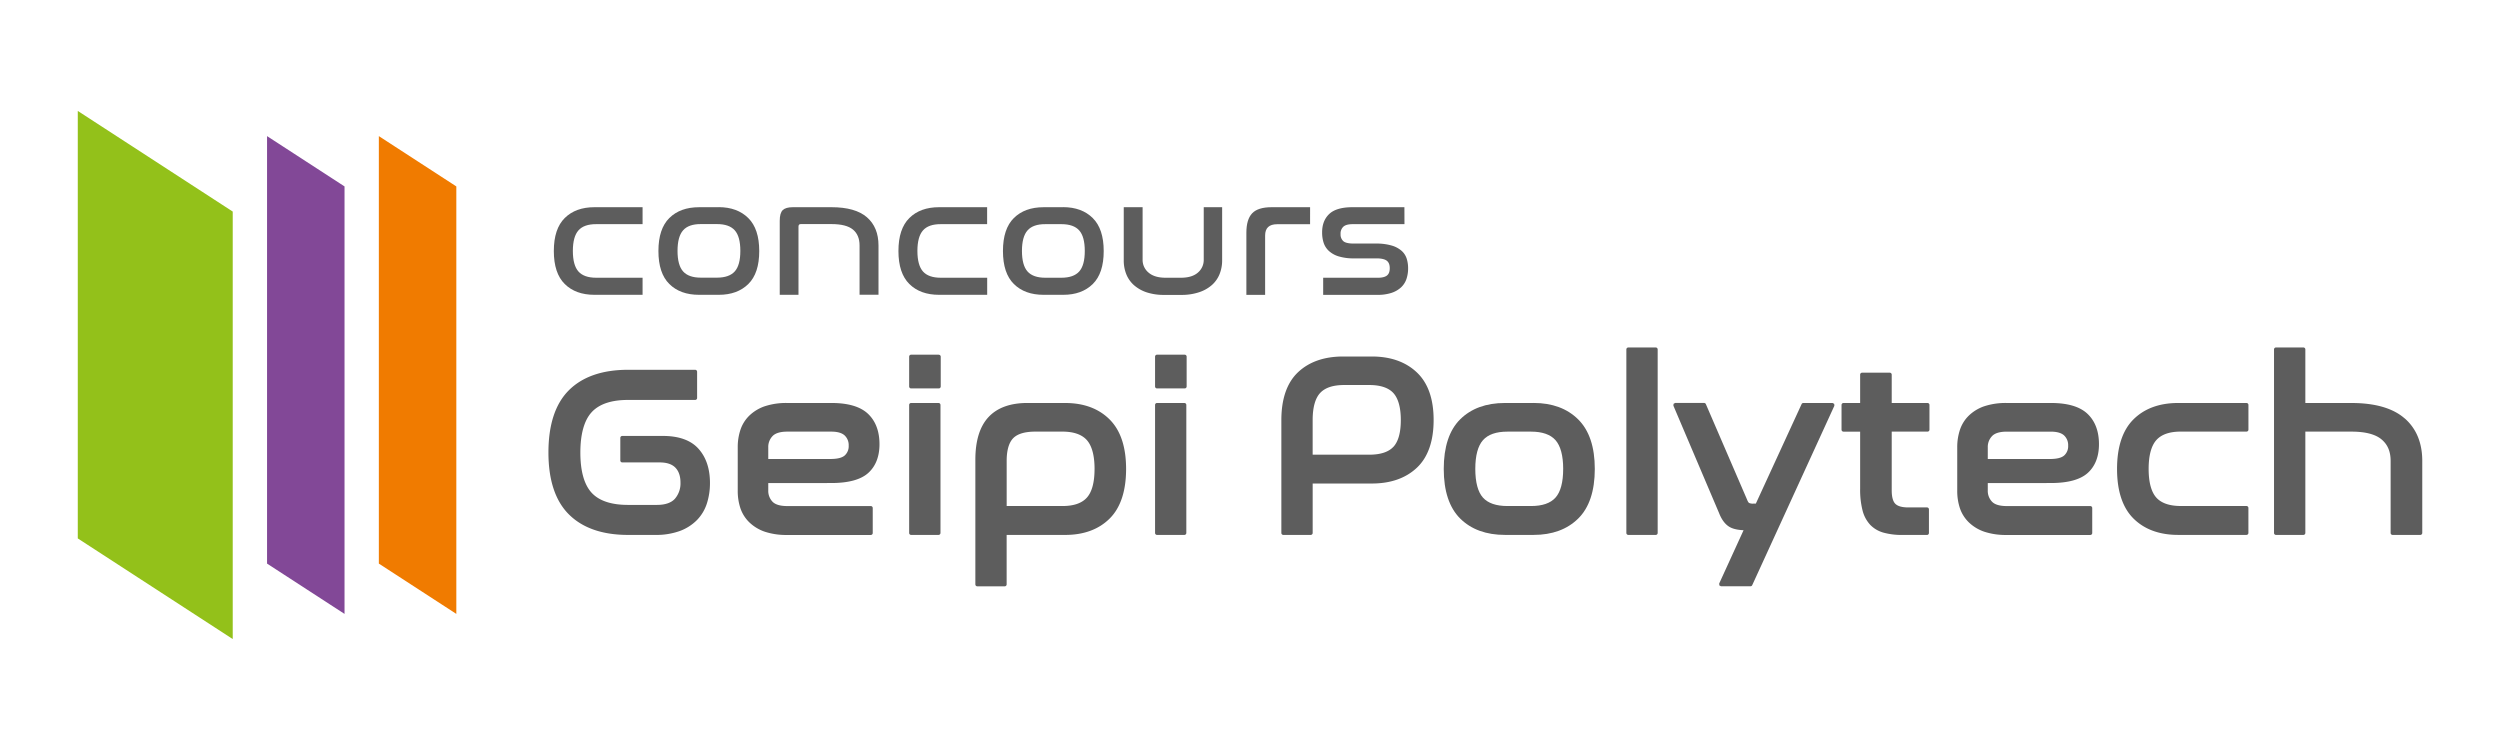
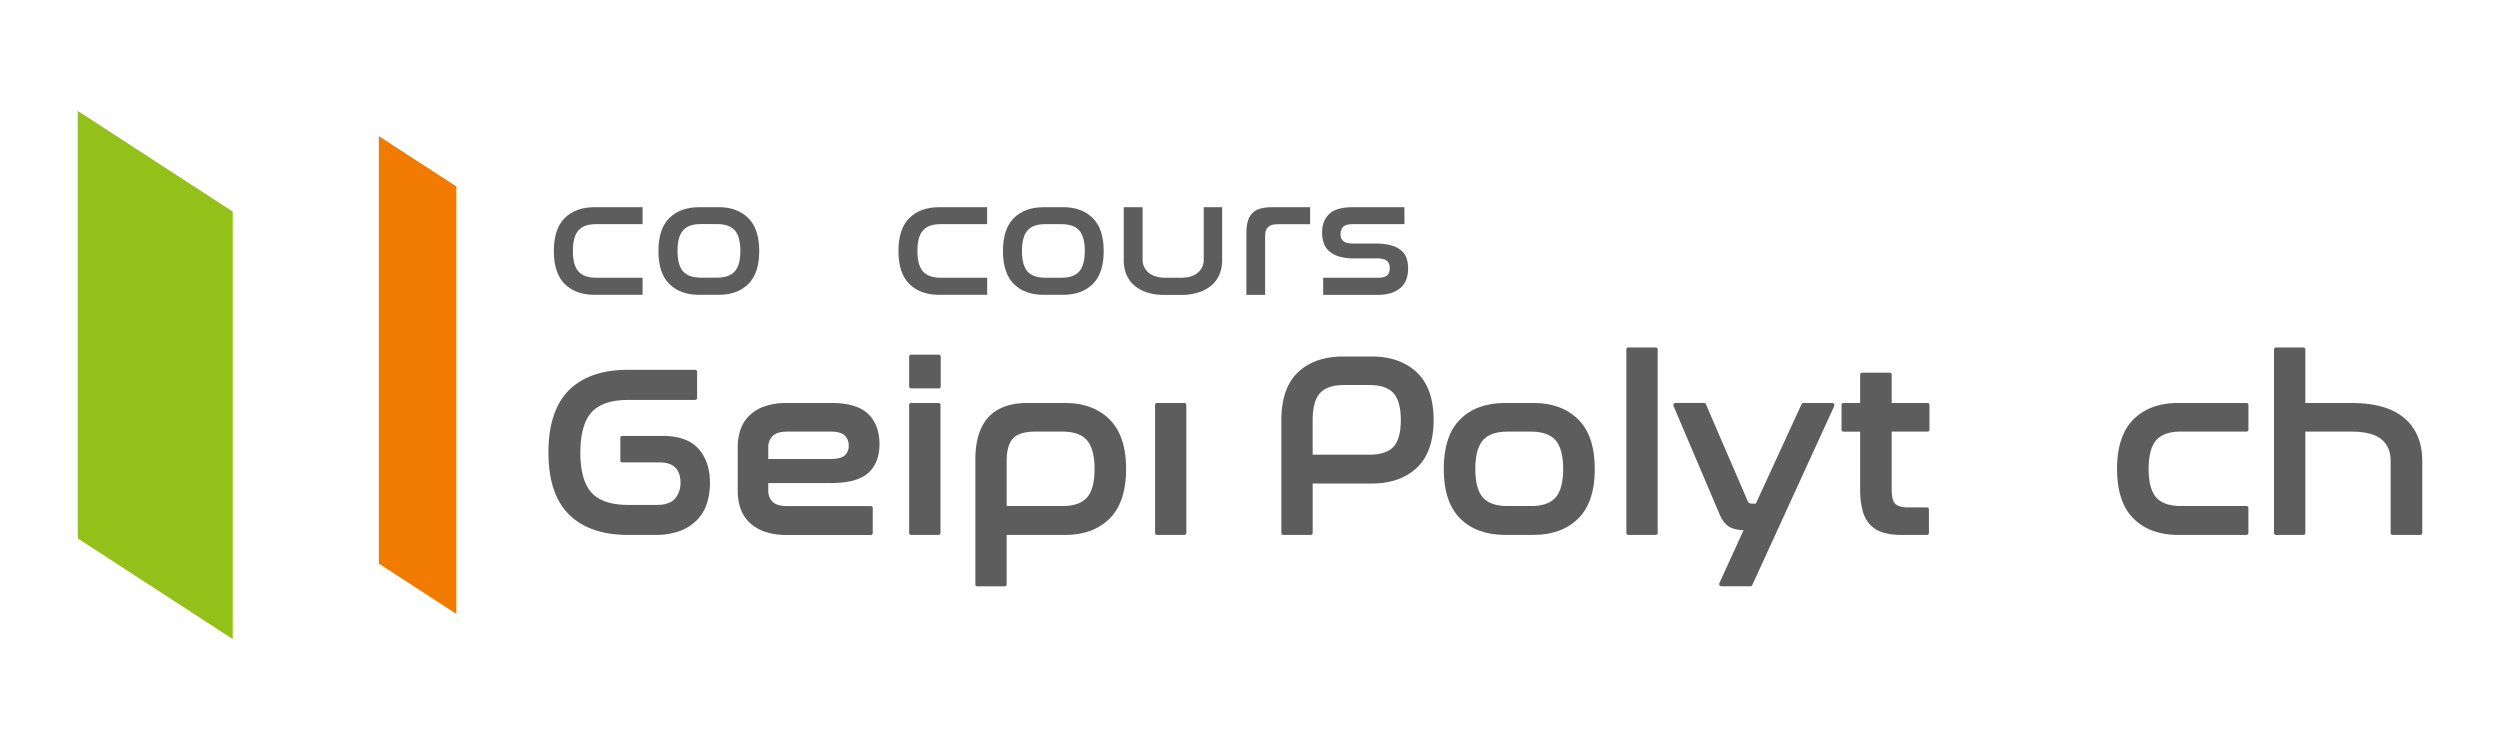
<svg xmlns="http://www.w3.org/2000/svg" id="Calque_1" data-name="Calque 1" viewBox="0 0 1600 480">
  <defs>
    <style> .cls-1 { fill: #5d5d5d; } .cls-2 { fill: #93c11a; } .cls-3 { fill: #824897; } .cls-4 { fill: #f07b00; } </style>
  </defs>
  <title>geipi-polytech-rvb</title>
  <g>
    <path class="cls-1" d="M411.25,132.61h-30.8q-12,0-19,6.91t-7,21.13q0,14.23,7,21.13t19,6.9h30.8V177.75H381.58q-7.82,0-11.38-4t-3.57-13.12q0-9.13,3.57-13.17t11.38-4h29.67Z" />
    <path class="cls-1" d="M460,132.62H447.39q-12,0-19,6.9t-7,21.13q0,14.23,7,21.13t19,6.9H460q11.89,0,18.91-6.9t7-21.13q0-14.13-7-21.08t-18.91-7m-11.44,45.13q-7.82,0-11.38-4t-3.56-13.12q0-9.13,3.56-13.17t11.38-4h10.31q7.81,0,11.38,4t3.57,13.17q0,9.13-3.57,13.12t-11.38,4Z" />
-     <path class="cls-1" d="M532.1,132.61H507.41q-4.53,0-6.45,1.86c-1.29,1.24-1.93,3.52-1.93,6.85v47.36h12V145c0-1.07.49-1.59,1.47-1.59H532.1q9.52,0,13.77,3.5t4.25,10.2v31.54h12.12V157.15q0-11.68-7.42-18.11t-22.71-6.43" />
    <path class="cls-1" d="M631.76,132.61H601q-12,0-19,6.91t-7,21.13q0,14.23,7,21.13t19,6.9h30.8V177.75H602.09q-7.82,0-11.38-4t-3.57-13.12q0-9.13,3.57-13.17t11.38-4h29.67Z" />
    <path class="cls-1" d="M680.46,132.62H667.89q-12,0-19,6.9t-7,21.13q0,14.23,7,21.13t19,6.9h12.57q11.89,0,18.91-6.9t7-21.13q0-14.13-7-21.08t-18.91-7M669,177.75q-7.82,0-11.38-4t-3.57-13.12q0-9.13,3.57-13.17t11.38-4h10.31q7.81,0,11.38,4t3.57,13.17q0,9.13-3.57,13.12t-11.38,4Z" />
    <path class="cls-1" d="M782.17,132.61H770.39v33.56a10.59,10.59,0,0,1-3.74,8.29q-3.75,3.29-10.87,3.29H746q-7.13,0-10.93-3.29a10.49,10.49,0,0,1-3.8-8.29V132.61H719.2v34a23.47,23.47,0,0,0,1.64,8.92,18.58,18.58,0,0,0,4.93,7,23.46,23.46,0,0,0,8.1,4.57,34.94,34.94,0,0,0,11.27,1.64h11.1A34.94,34.94,0,0,0,767.5,187a23.45,23.45,0,0,0,8.1-4.57,18.57,18.57,0,0,0,4.93-7,23.47,23.47,0,0,0,1.64-8.92Z" />
    <path class="cls-1" d="M838.46,132.61H813.88q-8.83,0-12.52,3.93T797.68,149v39.72h12v-38q0-7.22,7.7-7.22h21.07Z" />
    <path class="cls-1" d="M898.82,132.61H865.64q-10.42,0-15,4.41T846.16,149a21.11,21.11,0,0,0,.9,6.16,12.34,12.34,0,0,0,3.23,5.26,16.07,16.07,0,0,0,6.28,3.61,32.71,32.71,0,0,0,10.2,1.33h14.16c3,0,5.19.47,6.51,1.43s2,2.57,2,4.83-.6,3.77-1.81,4.72-3.21,1.43-6,1.43H846.83v10.94h34.77a28,28,0,0,0,8.95-1.27,16.68,16.68,0,0,0,6.11-3.51,13.1,13.1,0,0,0,3.46-5.36,21.1,21.1,0,0,0,1.07-6.85,20.34,20.34,0,0,0-.9-6.16,11.2,11.2,0,0,0-3.23-5,16.65,16.65,0,0,0-6.34-3.4,34.55,34.55,0,0,0-10.25-1.28h-14q-5,0-6.74-1.54a5.68,5.68,0,0,1-1.76-4.51,6,6,0,0,1,1.82-4.78c1.2-1.07,3.21-1.59,6-1.59h33.07Z" />
    <path class="cls-1" d="M600.82,227H583.11a1.25,1.25,0,0,0-1.25,1.25v19.09a1.25,1.25,0,0,0,1.25,1.25h17.71a1.25,1.25,0,0,0,1.25-1.25V228.29a1.25,1.25,0,0,0-1.25-1.25" />
-     <path class="cls-1" d="M758.2,227H740.49a1.25,1.25,0,0,0-1.25,1.25v19.09a1.25,1.25,0,0,0,1.25,1.25H758.2a1.25,1.25,0,0,0,1.25-1.25V228.29A1.25,1.25,0,0,0,758.2,227" />
    <path class="cls-1" d="M424.25,279h-26a1.25,1.25,0,0,0-1.25,1.25V294.7a1.25,1.25,0,0,0,1.25,1.25h24c4.48,0,7.85,1.13,10,3.35s3.26,5.44,3.26,9.52A15.07,15.07,0,0,1,432,319.14c-2.32,2.62-6.22,4-11.56,4H401.91c-10.74,0-18.58-2.64-23.32-7.84s-7.16-13.85-7.16-25.67,2.44-20.61,7.24-25.83,12.6-7.84,23.23-7.84h43a1.25,1.25,0,0,0,1.25-1.25V237.92a1.25,1.25,0,0,0-1.25-1.25h-43c-16.39,0-29.11,4.41-37.82,13.1S351,271.84,351,289.58s4.41,31,13.13,39.67,21.43,13.1,37.82,13.1h17.21a44.64,44.64,0,0,0,16.14-2.59,30,30,0,0,0,10.92-7.1,27,27,0,0,0,6.23-10.58,42.7,42.7,0,0,0,1.93-12.95c0-9.17-2.49-16.56-7.41-22S434.38,279,424.25,279" />
    <path class="cls-1" d="M491.69,293.76v-7.44a10,10,0,0,1,2.73-7.21c1.79-1.9,5-2.87,9.43-2.87H532c4,0,6.84.83,8.58,2.45a8.48,8.48,0,0,1,2.58,6.54,7.92,7.92,0,0,1-2.48,6.21c-1.69,1.54-4.77,2.31-9.17,2.31ZM532,309.14c11,0,18.94-2.17,23.68-6.45s7.19-10.5,7.19-18.39c0-8.28-2.47-14.83-7.34-19.45s-12.71-6.94-23.37-6.94h-28.3a43.73,43.73,0,0,0-14.4,2.09,26.69,26.69,0,0,0-9.9,6,22.68,22.68,0,0,0-5.69,9.11,35,35,0,0,0-1.72,11.1V314.1a34.92,34.92,0,0,0,1.72,11.19,22.7,22.7,0,0,0,5.69,9,26.69,26.69,0,0,0,9.9,6,43.7,43.7,0,0,0,14.4,2.09H557.3a1.25,1.25,0,0,0,1.25-1.25v-16a1.25,1.25,0,0,0-1.25-1.25H503.85c-4.49,0-7.66-.94-9.45-2.8a10,10,0,0,1-2.71-7.28v-4.64Z" />
    <path class="cls-1" d="M600.65,257.91H583.11a1.25,1.25,0,0,0-1.25,1.25V341.1a1.26,1.26,0,0,0,1.25,1.25h17.55a1.26,1.26,0,0,0,1.25-1.25V259.17a1.25,1.25,0,0,0-1.25-1.25" />
    <path class="cls-1" d="M700.51,300.13c0,8.53-1.65,14.7-4.9,18.33s-8.48,5.4-15.7,5.4H644.27V295c0-6.77,1.39-11.65,4.13-14.5s7.53-4.27,14.32-4.27h17.21c7.2,0,12.48,1.84,15.69,5.48s4.9,9.88,4.9,18.41m-18.77-42.22H657.58c-10.91,0-19.29,3-24.9,9s-8.45,15.14-8.45,27.32V374a1.25,1.25,0,0,0,1.25,1.25H643a1.25,1.25,0,0,0,1.25-1.25V342.35h37.47c11.88,0,21.44-3.52,28.43-10.45s10.55-17.62,10.55-31.76-3.55-24.7-10.55-31.69-16.56-10.53-28.44-10.53" />
    <path class="cls-1" d="M758,257.91H740.49a1.25,1.25,0,0,0-1.25,1.25V341.1a1.26,1.26,0,0,0,1.25,1.25H758a1.26,1.26,0,0,0,1.25-1.25V259.17a1.25,1.25,0,0,0-1.25-1.25" />
    <path class="cls-1" d="M1000.43,300.13c0,8.53-1.65,14.7-4.9,18.33s-8.49,5.4-15.7,5.4H964.78c-7.21,0-12.49-1.82-15.7-5.4s-4.89-9.79-4.89-18.33,1.65-14.74,4.9-18.41,8.49-5.48,15.7-5.48h15.06c7.19,0,12.48,1.84,15.69,5.48s4.9,9.88,4.9,18.41m-18.94-42.22H963.12c-12,0-21.6,3.52-28.6,10.45S924,286,924,300.13s3.55,24.83,10.55,31.76,16.62,10.45,28.6,10.45h18.37c11.87,0,21.46-3.52,28.51-10.45s10.64-17.63,10.64-31.77-3.58-24.7-10.63-31.7-16.65-10.53-28.52-10.53" />
    <path class="cls-1" d="M1059.66,222.38h-17.54a1.26,1.26,0,0,0-1.25,1.25V341.1a1.26,1.26,0,0,0,1.25,1.25h17.54a1.25,1.25,0,0,0,1.25-1.25V223.63a1.25,1.25,0,0,0-1.25-1.25" />
    <path class="cls-1" d="M1172.86,257.91h-18.7a1.25,1.25,0,0,0-1.14.73l-29.28,63.67h-1.52a5.67,5.67,0,0,1-2.81-.43c-.19-.12-.7-.57-1.33-2.23l-26.32-61a1.25,1.25,0,0,0-1.15-.76h-18.53l-1,.56-.11,1.18,29.29,68.87c1.51,3.84,3.53,6.64,6,8.33,2.18,1.5,5.34,2.32,9.62,2.51l-15.59,34.11.09,1.2,1.05.57h18.86a1.25,1.25,0,0,0,1.14-.73L1174,259.69l-.09-1.2Z" />
    <path class="cls-1" d="M1233.61,257.91H1210.7V239.77a1.26,1.26,0,0,0-1.25-1.25h-17.71a1.25,1.25,0,0,0-1.25,1.25v18.15h-10.66a1.25,1.25,0,0,0-1.25,1.25V275a1.25,1.25,0,0,0,1.25,1.25h10.66v36.61a53.38,53.38,0,0,0,1.54,13.83,21.08,21.08,0,0,0,4.94,9.23,18.89,18.89,0,0,0,8.58,5,44.2,44.2,0,0,0,12,1.45h15.72a1.26,1.26,0,0,0,1.25-1.25V326a1.25,1.25,0,0,0-1.25-1.25H1221.2c-3.84,0-6.59-.77-8.15-2.28s-2.35-4.44-2.35-8.72V276.24h22.91a1.25,1.25,0,0,0,1.25-1.25V259.17a1.25,1.25,0,0,0-1.25-1.25" />
-     <path class="cls-1" d="M1272.18,293.76v-7.44a10,10,0,0,1,2.73-7.21c1.78-1.9,5-2.86,9.42-2.86h28.14c4,0,6.84.83,8.57,2.45a8.48,8.48,0,0,1,2.58,6.54,7.92,7.92,0,0,1-2.48,6.21c-1.69,1.54-4.77,2.31-9.17,2.31Zm40.29,15.38c11,0,18.94-2.17,23.68-6.45s7.19-10.5,7.19-18.39c0-8.28-2.47-14.83-7.34-19.45s-12.71-6.94-23.37-6.94h-28.3a43.75,43.75,0,0,0-14.4,2.09,26.68,26.68,0,0,0-9.89,6,22.69,22.69,0,0,0-5.69,9.11,35.11,35.11,0,0,0-1.72,11.1V314.1a34.9,34.9,0,0,0,1.72,11.19,22.78,22.78,0,0,0,5.69,9,26.63,26.63,0,0,0,9.89,6,43.7,43.7,0,0,0,14.4,2.09h53.45a1.25,1.25,0,0,0,1.25-1.25v-16a1.25,1.25,0,0,0-1.25-1.25h-53.45c-4.49,0-7.66-.94-9.44-2.8a10,10,0,0,1-2.71-7.28v-4.64Z" />
    <path class="cls-1" d="M1437.73,257.91h-43.67c-12,0-21.6,3.52-28.6,10.45s-10.55,17.63-10.55,31.77,3.55,24.83,10.55,31.76,16.61,10.45,28.6,10.45h43.67a1.26,1.26,0,0,0,1.25-1.25v-16a1.25,1.25,0,0,0-1.25-1.25h-42c-7.21,0-12.49-1.82-15.7-5.4s-4.9-9.79-4.9-18.33,1.65-14.74,4.9-18.41,8.49-5.48,15.69-5.48h42A1.25,1.25,0,0,0,1439,275V259.17a1.25,1.25,0,0,0-1.25-1.25" />
    <path class="cls-1" d="M1538.87,267.69c-7.48-6.49-18.9-9.77-33.92-9.77h-29.53V223.63a1.25,1.25,0,0,0-1.25-1.25h-17.55a1.26,1.26,0,0,0-1.25,1.25V341.1a1.26,1.26,0,0,0,1.25,1.25h17.55a1.26,1.26,0,0,0,1.25-1.25V276.24H1505c8.81,0,15.27,1.68,19.21,5S1530,289,1530,295V341.1a1.26,1.26,0,0,0,1.25,1.25H1549a1.26,1.26,0,0,0,1.25-1.25V295c0-11.61-3.82-20.8-11.35-27.33" />
    <path class="cls-1" d="M891.73,286c-3.13,3.34-8.32,5-15.42,5H861.25l-21.15,0V268.81c0-8,1.61-13.87,4.79-17.3s8.33-5.1,15.42-5.1h16c7.09,0,12.28,1.71,15.41,5.1s4.8,9.26,4.8,17.3-1.61,13.83-4.79,17.22m15-47.73c-7.12-6.73-16.8-10.14-28.77-10.14H859.6c-12.08,0-21.79,3.39-28.86,10.07s-10.67,17-10.67,30.59V341.1a1.26,1.26,0,0,0,1.25,1.25h17.54a1.26,1.26,0,0,0,1.25-1.25V309.45H878c12,0,21.64-3.39,28.76-10.07s10.76-17,10.76-30.58S913.87,245,906.73,238.3" />
  </g>
  <polygon class="cls-2" points="49.78 71 49.78 344.59 148.95 409 148.95 135.41 49.78 71" />
-   <polygon class="cls-3" points="220.5 392.9 170.91 360.7 170.91 87.11 220.5 119.31 220.5 392.9" />
  <polygon class="cls-4" points="292.05 392.9 242.46 360.7 242.46 87.11 292.05 119.31 292.05 392.9" />
</svg>